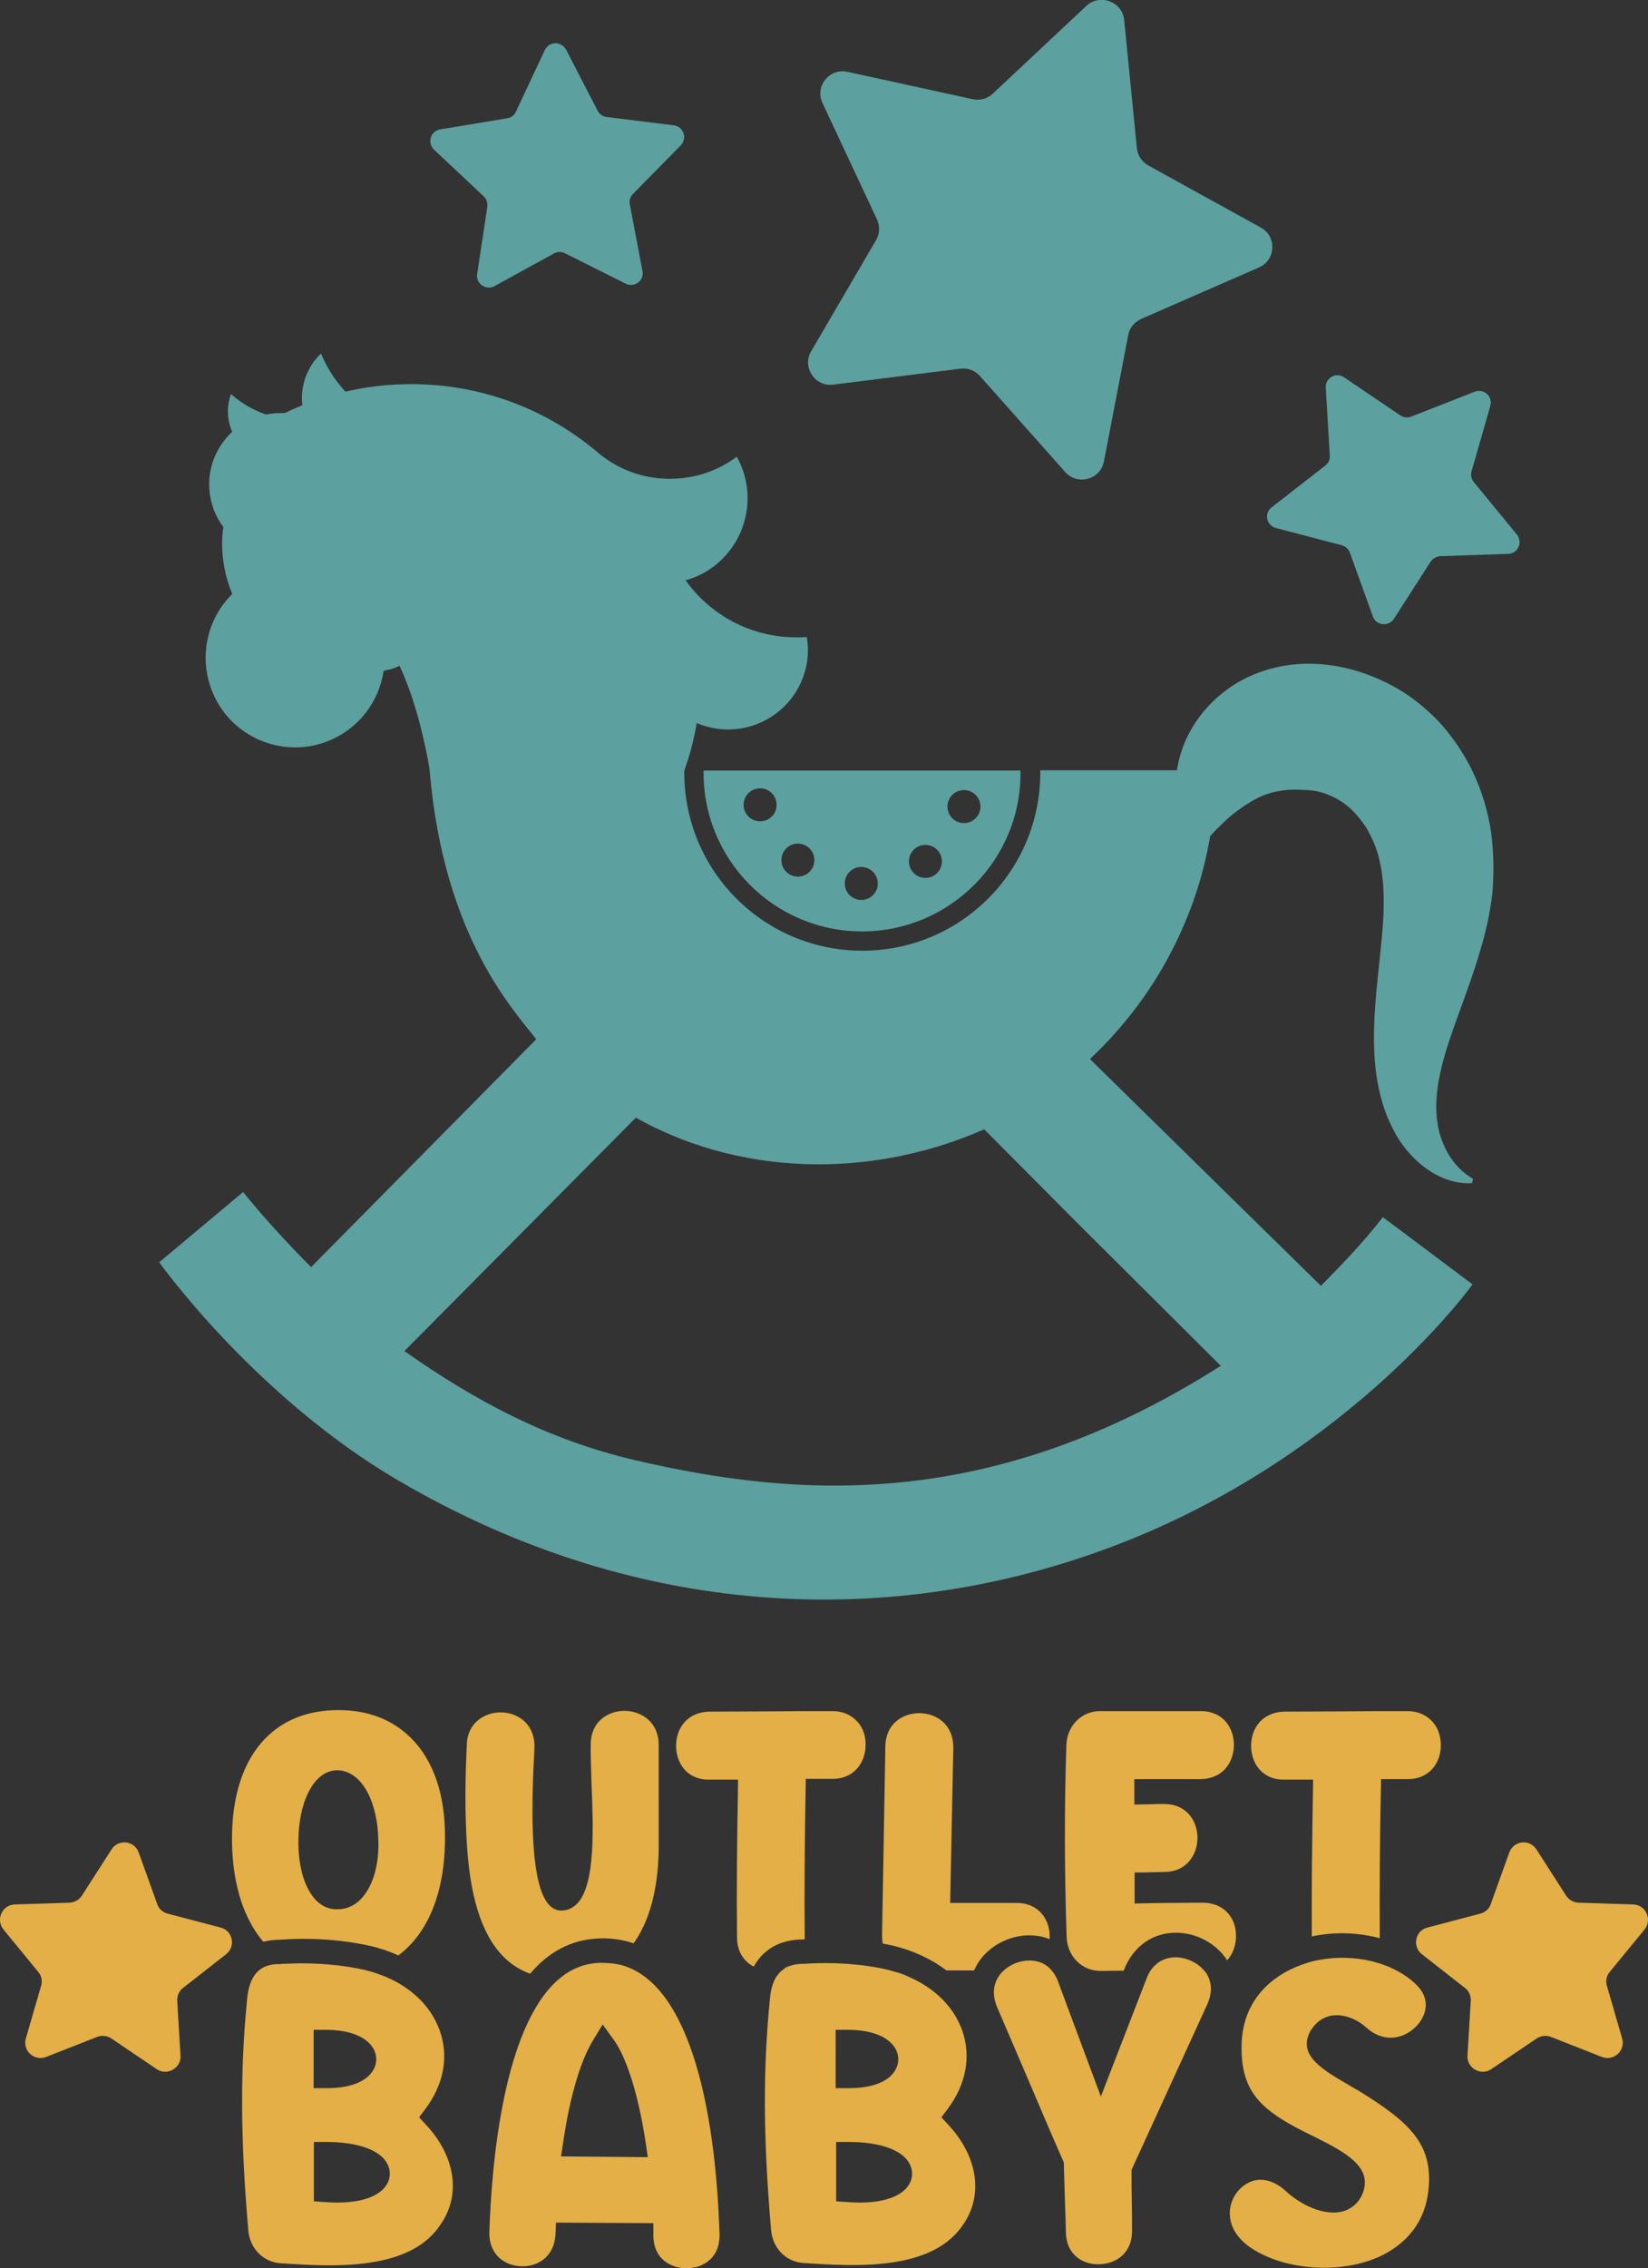
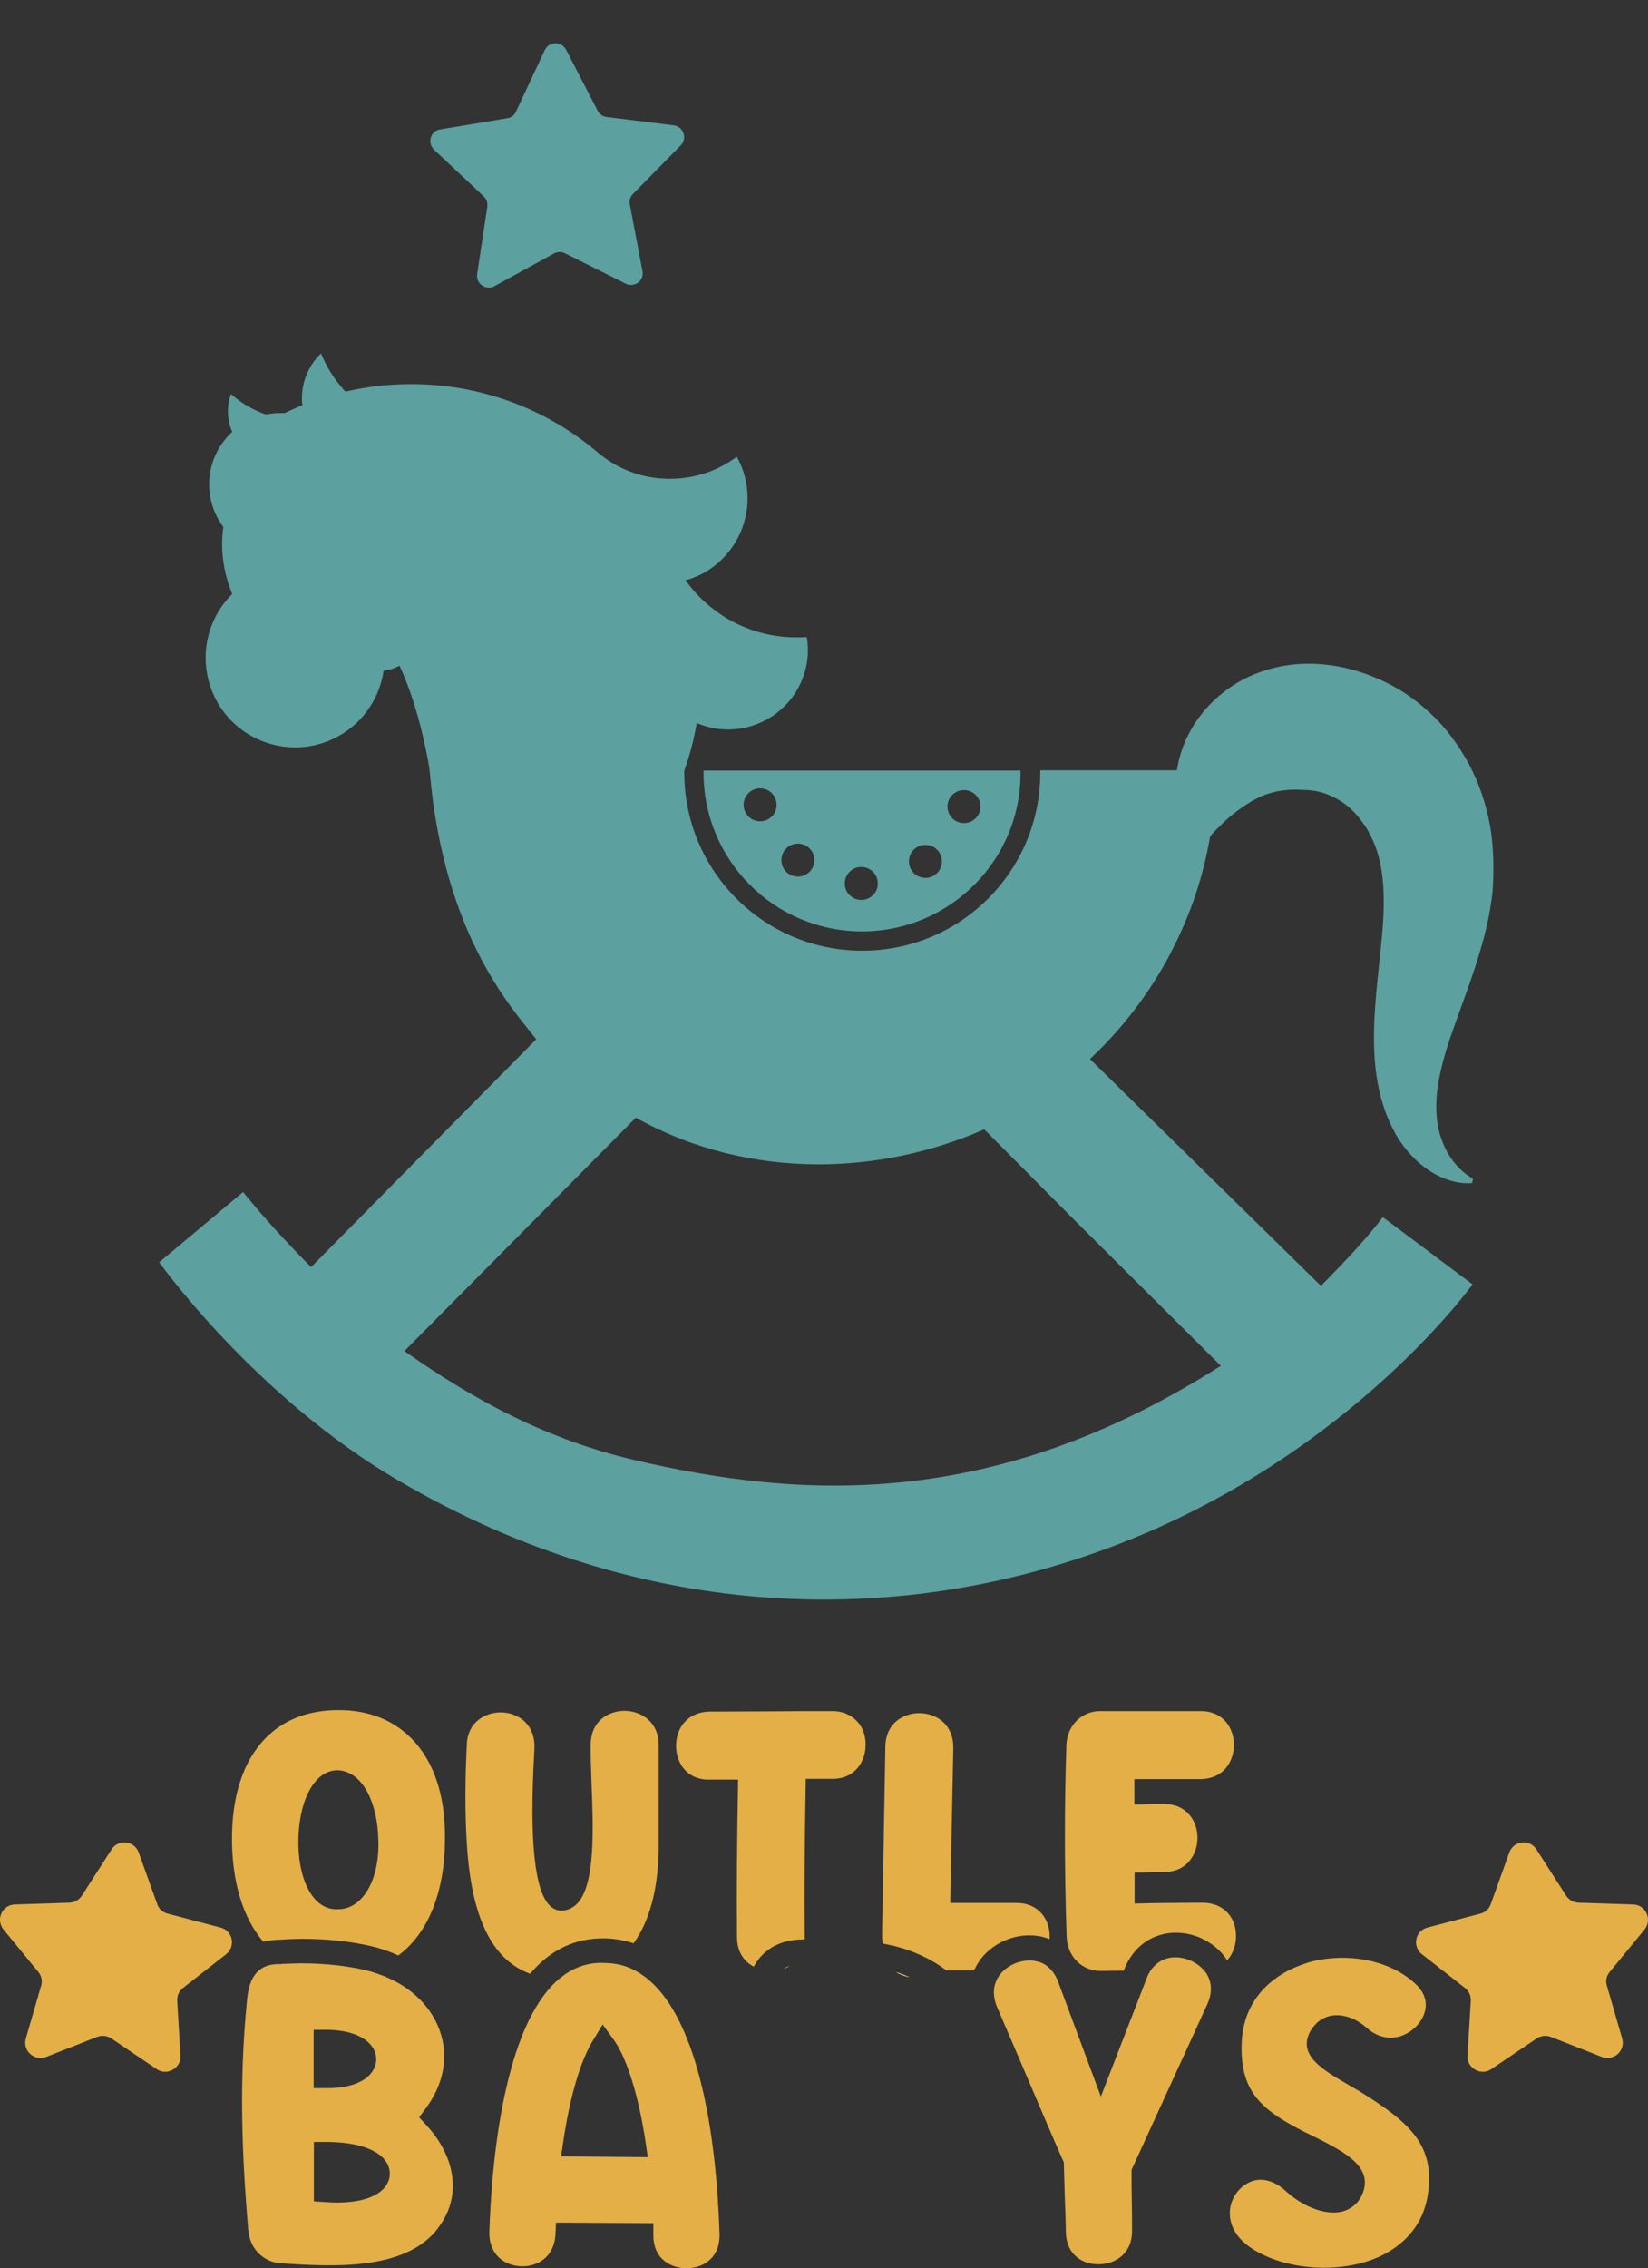
<svg xmlns="http://www.w3.org/2000/svg" version="1.1" id="Camada_1" x="0px" y="0px" width="65px" height="89.4px" viewBox="0 0 65 89.4" enable-background="new 0 0 65 89.4" xml:space="preserve">
  <rect x="0" y="0" width="65" height="89.4" fill="#333333" stroke="none" />
  <g>
    <g>
      <path fill="#5CA09F" d="M13.01,16.4c-0.05,0.58-0.36,1.14-0.89,1.49c-0.92,0.62-2.18,0.37-2.79-0.56    c-0.37-0.55-0.43-1.22-0.22-1.8C10.17,16.47,11.65,16.8,13.01,16.4z" />
      <path fill="#5CA09F" d="M31.69,26.65c-0.58,1.64-2.38,2.5-4.02,1.92c-0.06-0.02-0.13-0.05-0.19-0.07    c-0.11,0.64-0.27,1.27-0.49,1.87c-1.86-6.95-7.54-12.33-14.65-13.78c0.91,0.46,1.53,1.41,1.53,2.5c0,1.55-1.26,2.81-2.81,2.81    s-2.81-1.26-2.81-2.81c0-1.55,1.26-2.81,2.81-2.81c0.06,0,0.12,0,0.17,0c1.51-0.73,3.2-1.14,4.99-1.14c2.79,0,5.35,1,7.33,2.67h0    c0.7,0.6,1.59,0.99,2.57,1.05c0.1,0.01,0.2,0.01,0.31,0.01c0.98,0,1.9-0.32,2.63-0.87c0.68,1.21,0.55,2.77-0.42,3.87    c-0.44,0.5-1,0.84-1.6,1c0,0-0.01,0-0.01,0c0,0,0.01,0,0.01,0c0.97,1.36,2.56,2.25,4.37,2.25c0.13,0,0.26,0,0.39-0.01h0.01    c0,0,0.01,0,0.01,0C31.91,25.62,31.87,26.14,31.69,26.65z" />
      <path fill="#5CA09F" d="M16.46,16.98c-0.37,0.61-1.01,1.05-1.77,1.15c-1.34,0.18-2.58-0.77-2.76-2.11    c-0.11-0.8,0.19-1.57,0.73-2.09C13.32,15.53,14.77,16.69,16.46,16.98z" />
      <path fill="#5CA09F" d="M40.25,30.37h-12.5c0,0,0,0,0,0c-0.05,3.49,2.77,6.34,6.25,6.34C37.48,36.71,40.31,33.86,40.25,30.37    C40.26,30.37,40.25,30.37,40.25,30.37z M30.44,32.18c-0.12,0.12-0.28,0.19-0.46,0.19c-0.18,0-0.34-0.07-0.46-0.19    c-0.12-0.12-0.19-0.28-0.19-0.46c0-0.18,0.07-0.34,0.19-0.46c0.12-0.12,0.28-0.19,0.46-0.19c0.36,0,0.65,0.29,0.65,0.65    C30.63,31.9,30.56,32.07,30.44,32.18z M31.93,34.36c-0.12,0.12-0.28,0.19-0.46,0.19c-0.18,0-0.34-0.07-0.46-0.19    c-0.12-0.12-0.19-0.28-0.19-0.46s0.07-0.34,0.19-0.46c0.12-0.12,0.28-0.19,0.46-0.19c0.36,0,0.65,0.29,0.65,0.65    C32.12,34.08,32.05,34.24,31.93,34.36z M34.43,35.28c-0.12,0.12-0.28,0.19-0.46,0.19c-0.18,0-0.34-0.07-0.46-0.19    c-0.12-0.12-0.19-0.28-0.19-0.46c0-0.18,0.07-0.34,0.19-0.46c0.12-0.12,0.28-0.19,0.46-0.19c0.36,0,0.65,0.29,0.65,0.65    C34.63,35,34.55,35.16,34.43,35.28z M36.96,34.41c-0.12,0.12-0.28,0.19-0.46,0.19c-0.18,0-0.34-0.07-0.46-0.19    c-0.12-0.12-0.19-0.28-0.19-0.46c0-0.18,0.07-0.34,0.19-0.46c0.12-0.12,0.28-0.19,0.46-0.19c0.36,0,0.65,0.29,0.65,0.65    C37.15,34.13,37.08,34.29,36.96,34.41z M38.48,32.25c-0.12,0.12-0.28,0.19-0.46,0.19s-0.34-0.07-0.46-0.19    c-0.12-0.12-0.19-0.28-0.19-0.46c0-0.18,0.07-0.34,0.19-0.46c0.12-0.12,0.28-0.19,0.46-0.19c0.36,0,0.65,0.29,0.65,0.65    C38.67,31.97,38.6,32.13,38.48,32.25z" />
      <path fill="#5CA09F" d="M58.81,32.79c-0.12-0.81-0.36-1.61-0.72-2.37c-0.18-0.38-0.4-0.75-0.64-1.1c-0.24-0.35-0.52-0.7-0.83-1.01    c-0.31-0.31-0.66-0.61-1.03-0.87c-0.37-0.26-0.77-0.48-1.18-0.66c-0.82-0.37-1.73-0.6-2.67-0.62c-0.94-0.02-1.92,0.19-2.78,0.66    c-0.86,0.47-1.55,1.17-1.99,1.95c-0.29,0.51-0.47,1.05-0.55,1.59h-5.39c0,0.03,0,0.06,0,0.09c0,3.88-3.14,7.02-7.02,7.02    c-3.88,0-7.02-3.14-7.02-7.02c0-0.13,0-0.25,0.01-0.37c-1.53-8.7-8.45-12.24-10.45-13.14l-0.41-0.16l-0.83-0.32c0,0-0.01,0-0.01,0    c-0.12-0.04-0.25-0.06-0.37-0.09c-0.04-0.01-0.08-0.02-0.13-0.02c-0.05-0.01-0.1-0.02-0.15-0.02c-0.07-0.01-0.14-0.02-0.21-0.03    c-0.01,0-0.01,0-0.02,0c-0.07-0.01-0.13-0.01-0.2-0.02c-0.01,0-0.03,0-0.04,0c-0.03,0-0.07,0-0.1,0c-0.06,0-0.12,0-0.18,0    c-0.07,0-0.14,0-0.21,0c-0.06,0-0.12,0.01-0.18,0.01h0c-0.06,0-0.13,0.01-0.19,0.02c-0.03,0-0.07,0.01-0.1,0.01    c-0.01,0-0.01,0-0.02,0c-0.05,0.01-0.1,0.02-0.15,0.02c-0.04,0.01-0.08,0.02-0.13,0.02c-0.06,0.01-0.13,0.02-0.19,0.04    c-0.14,0.03-0.28,0.07-0.42,0.12l-0.57,0.22c-0.7,0.32-1.31,0.79-1.79,1.38c-0.5,0.6-0.87,1.31-1.05,2.1    c-0.01,0.05-0.02,0.1-0.03,0.15c-0.03,0.13-0.05,0.26-0.06,0.39c-0.03,0.22-0.05,0.45-0.05,0.67c0,0.66,0.13,1.33,0.4,1.98    c-0.68,0.67-1.05,1.58-1.05,2.52c0,0.61,0.16,1.23,0.5,1.81c0.85,1.44,2.65,2.08,4.22,1.51c1.29-0.47,2.12-1.58,2.3-2.81    c0.3-0.07,0.33-0.06,0.63-0.2c0.41,0.89,0.71,1.89,0.9,2.69c0.19,0.8,0.29,1.4,0.29,1.49c0.56,6.5,3.31,9.39,4.2,10.54l-8.88,8.98    c-0.84-0.84-1.51-1.58-1.97-2.11c-0.46-0.53-0.71-0.85-0.71-0.85l-3.31,2.77c0,0,0.94,1.32,2.59,3.06c1.65,1.73,4,3.88,6.84,5.54    c9.68,5.67,19.97,5.87,28.74,2.38c8.95-3.57,13.63-10.11,13.63-10.11l-3.54-2.65c-0.42,0.55-0.83,1.01-1.23,1.45    c-0.4,0.43-0.8,0.84-1.21,1.26l-9.11-8.94c1.67-1.57,2.77-3.26,3.49-4.8c0.73-1.55,1.08-2.96,1.25-3.98    c0.11-0.13,0.21-0.24,0.33-0.35c0.23-0.23,0.44-0.43,0.66-0.59c0.43-0.33,0.83-0.57,1.19-0.7c0.36-0.13,0.66-0.17,0.91-0.19    c0.25-0.02,0.49,0,0.76,0.01c0.13,0.01,0.27,0.02,0.42,0.06c0.14,0.03,0.29,0.08,0.43,0.14c0.14,0.06,0.28,0.13,0.41,0.21    c0.13,0.08,0.25,0.17,0.38,0.28c0.24,0.21,0.47,0.49,0.67,0.8c0.1,0.16,0.18,0.33,0.26,0.5c0.08,0.18,0.15,0.36,0.2,0.55    c0.11,0.38,0.18,0.81,0.21,1.28c0.03,0.47,0.02,0.98-0.02,1.53c-0.08,1.1-0.26,2.32-0.33,3.63c-0.03,0.65-0.03,1.35,0.05,2.05    c0.09,0.7,0.25,1.41,0.56,2.08c0.08,0.17,0.16,0.33,0.25,0.49c0.09,0.16,0.2,0.31,0.31,0.46c0.22,0.29,0.48,0.55,0.76,0.77    c0.56,0.44,1.26,0.71,1.92,0.66l0.04-0.17c-0.53-0.31-0.88-0.75-1.11-1.23c-0.11-0.24-0.2-0.49-0.25-0.73    c-0.03-0.13-0.04-0.25-0.06-0.37c-0.02-0.13-0.02-0.25-0.03-0.38c-0.01-0.5,0.05-1.01,0.17-1.52c0.11-0.51,0.27-1.02,0.46-1.56    c0.37-1.07,0.82-2.19,1.18-3.47c0.18-0.64,0.33-1.33,0.41-2.07C58.92,34.39,58.92,33.61,58.81,32.79z M48.15,53.83    c-8.97,5.71-16.54,5.25-23.1,3.72c-3.46-0.81-6.31-2.34-9.1-4.3l9.13-9.2c2.23,1.25,4.72,1.84,7.21,1.84    c2.24,0,4.48-0.48,6.53-1.38l3.63,3.65L48.15,53.83z" />
    </g>
    <g>
-       <path fill="#5CA09F" d="M44.34,0.79l0.5,5.05c0.03,0.29,0.2,0.54,0.45,0.68l4.44,2.45c0.64,0.35,0.59,1.28-0.07,1.57l-4.65,2.03    c-0.26,0.12-0.46,0.35-0.51,0.64l-0.96,4.98c-0.14,0.71-1.03,0.96-1.52,0.42l-3.37-3.79c-0.19-0.22-0.48-0.32-0.76-0.29    l-5.03,0.63c-0.72,0.09-1.23-0.69-0.87-1.31l2.56-4.38c0.15-0.25,0.16-0.55,0.04-0.82l-2.15-4.59c-0.31-0.66,0.27-1.38,0.98-1.23    l4.95,1.08c0.28,0.06,0.58-0.02,0.79-0.22l3.7-3.47C43.4-0.26,44.27,0.07,44.34,0.79z" />
-       <path fill="#5CA09F" d="M58.78,16l-0.74,2.58c-0.04,0.15-0.01,0.3,0.09,0.42l1.7,2.07c0.24,0.3,0.04,0.75-0.34,0.76l-2.68,0.09    c-0.15,0.01-0.29,0.09-0.38,0.21l-1.45,2.26c-0.21,0.32-0.7,0.27-0.83-0.09l-0.91-2.52c-0.05-0.14-0.17-0.25-0.32-0.29l-2.6-0.68    c-0.37-0.1-0.47-0.58-0.17-0.81l2.12-1.65c0.12-0.09,0.19-0.24,0.18-0.39l-0.16-2.68c-0.02-0.38,0.4-0.63,0.72-0.41l2.22,1.5    c0.13,0.09,0.29,0.1,0.43,0.05l2.5-0.98C58.53,15.3,58.89,15.63,58.78,16z" />
      <path fill="#5CA09F" d="M21.49,1.97L20.35,4.4c-0.06,0.14-0.19,0.24-0.34,0.26L17.36,5.1c-0.38,0.06-0.52,0.53-0.24,0.8l1.96,1.84    c0.11,0.1,0.16,0.26,0.14,0.41l-0.4,2.65c-0.06,0.38,0.35,0.66,0.68,0.48l2.35-1.29c0.13-0.07,0.3-0.08,0.43-0.01l2.4,1.2    c0.34,0.17,0.74-0.12,0.66-0.5l-0.5-2.63c-0.03-0.15,0.02-0.3,0.13-0.41l1.88-1.91c0.27-0.27,0.11-0.74-0.27-0.79l-2.66-0.33    c-0.15-0.02-0.28-0.11-0.35-0.25l-1.23-2.38C22.15,1.61,21.66,1.62,21.49,1.97z" />
    </g>
    <g>
      <path fill="#E3AF46" d="M64.86,76.05l-1.37,1.67c-0.13,0.15-0.17,0.36-0.11,0.55l0.6,2.07c0.14,0.48-0.33,0.91-0.8,0.73    l-2.01-0.79c-0.18-0.07-0.39-0.05-0.56,0.06l-1.79,1.21c-0.41,0.28-0.97-0.04-0.94-0.53l0.13-2.16c0.01-0.2-0.07-0.39-0.23-0.51    l-1.7-1.33c-0.39-0.31-0.26-0.93,0.22-1.05l2.09-0.55c0.19-0.05,0.35-0.19,0.41-0.38l0.73-2.03c0.17-0.47,0.8-0.54,1.07-0.12    l1.17,1.82c0.11,0.17,0.29,0.27,0.49,0.28l2.16,0.07C64.92,75.08,65.18,75.66,64.86,76.05z" />
      <path fill="#E3AF46" d="M0.14,76.05l1.37,1.67c0.13,0.15,0.17,0.36,0.11,0.55l-0.6,2.07c-0.14,0.48,0.33,0.91,0.8,0.73l2.01-0.79    c0.18-0.07,0.39-0.05,0.56,0.06l1.79,1.21c0.41,0.28,0.97-0.04,0.94-0.53l-0.13-2.16c-0.01-0.2,0.07-0.39,0.23-0.51l1.7-1.33    c0.39-0.31,0.26-0.93-0.22-1.05l-2.09-0.55c-0.19-0.05-0.35-0.19-0.41-0.38l-0.73-2.03c-0.17-0.47-0.8-0.54-1.07-0.12l-1.17,1.82    c-0.11,0.17-0.29,0.27-0.49,0.28l-2.16,0.07C0.08,75.08-0.18,75.66,0.14,76.05z" />
      <g>
        <path fill="#E3AF46" d="M16.22,68.51c-0.73-0.73-1.69-1.11-2.87-1.11c-1.18,0-2.14,0.37-2.86,1.09c-0.9,0.9-1.36,2.32-1.34,4.09     c0.02,1.52,0.38,2.81,1.06,3.73c0.06,0.08,0.11,0.15,0.18,0.22c0.2-0.05,0.42-0.08,0.66-0.08c1.2-0.09,2.51,0,3.62,0.26     c0.37,0.09,0.72,0.21,1.04,0.36c1.17-0.87,1.84-2.48,1.84-4.61v0C17.57,70.77,17.11,69.4,16.22,68.51z M14.23,74.85     c-0.26,0.27-0.57,0.4-0.92,0.4h-0.04c-0.29,0-0.55-0.11-0.78-0.33c-0.47-0.46-0.74-1.36-0.72-2.42c0.01-0.65,0.13-1.33,0.39-1.85     c0.26-0.52,0.64-0.88,1.16-0.88c1.06,0.05,1.57,1.43,1.6,2.69C14.97,73.47,14.71,74.36,14.23,74.85z" />
        <path fill="#E3AF46" d="M24.65,67.43h-0.02c-0.63,0-1.31,0.4-1.33,1.28c-0.01,0.41,0.01,0.96,0.03,1.55     c0.07,1.77,0.16,3.98-0.55,4.75c-0.17,0.18-0.37,0.28-0.61,0.29c-0.18,0.01-0.35-0.06-0.49-0.2c-0.6-0.6-0.8-2.57-0.61-6     c0.01-0.14,0.01-0.23,0.01-0.26c0.01-0.91-0.67-1.34-1.31-1.35h-0.02c-0.64,0-1.33,0.41-1.34,1.31c0,0.03,0,0.11-0.01,0.22     c-0.03,0.66-0.1,2.41,0.05,4.13c0.23,2.6,1.04,4.13,2.46,4.64c0.7-0.83,1.59-1.35,2.72-1.39c0.48-0.02,0.93,0.05,1.36,0.19     c0.79-1.09,0.97-2.59,0.99-3.66V68.8C25.99,67.87,25.3,67.44,24.65,67.43z" />
        <path fill="#E3AF46" d="M30.92,77.59c0.08-0.03,0.15-0.06,0.22-0.11C31.07,77.51,30.99,77.54,30.92,77.59z M30.92,77.59     c0.08-0.03,0.15-0.06,0.22-0.11C31.07,77.51,30.99,77.54,30.92,77.59z M33.82,67.86c-0.24-0.27-0.58-0.42-0.99-0.42     c-0.8,0-1.61,0-2.42,0.01c-0.81,0-1.62,0.01-2.42,0.01c-0.51,0.01-0.92,0.23-1.15,0.64c-0.24,0.44-0.23,1.02,0.02,1.45     c0.23,0.39,0.63,0.6,1.12,0.59h1.13l0,0.14c-0.04,2.22-0.06,4.27-0.04,6.1c0.01,0.57,0.29,0.94,0.66,1.13     c0.37-0.68,1.03-1.06,1.91-1.07c0.03,0,0.07-0.01,0.1-0.01c0-0.03,0-0.06,0-0.1c-0.02-1.82,0-3.87,0.04-6.09l0-0.13h1.05     c0.9,0,1.31-0.69,1.31-1.33C34.15,68.43,34.04,68.1,33.82,67.86z" />
        <path fill="#E3AF46" d="M40.09,75h-2.61l0-0.14c0.02-0.99,0.04-1.98,0.06-2.97c0.02-1,0.04-1.99,0.06-3     c0.01-0.93-0.67-1.36-1.32-1.37h-0.02c-0.64,0-1.32,0.4-1.34,1.3l-0.13,7.45c0,0.12,0.01,0.23,0.03,0.33     c0.15,0.03,0.29,0.06,0.43,0.09c0.8,0.2,1.5,0.53,2.08,0.97h1.09c0.07-0.16,0.16-0.31,0.27-0.46c0.52-0.66,1.39-1.02,2.23-0.9     c0.17,0.02,0.33,0.07,0.48,0.13c0-0.04,0-0.07,0-0.11C41.41,75.69,41,75,40.09,75z" />
        <path fill="#E3AF46" d="M47.41,74.99C46.99,74.99,46.56,75,46.14,75c-0.42,0-0.84,0.01-1.25,0.02l-0.14,0V73.8h0.14     c0.17,0,0.34,0,0.51-0.01c0.17,0,0.34-0.01,0.51-0.01c0.41,0,0.75-0.14,0.99-0.42c0.21-0.24,0.33-0.57,0.33-0.93     c0-0.64-0.41-1.33-1.32-1.33c-0.17,0-0.34,0-0.51,0.01c-0.17,0-0.35,0.01-0.52,0.01h-0.14v-1h2.62c0.5-0.01,0.91-0.23,1.13-0.64     c0.24-0.44,0.24-1.02-0.02-1.45c-0.23-0.39-0.64-0.6-1.14-0.59h-3.94c-0.73,0-1.3,0.57-1.33,1.33c-0.08,2.37-0.08,4.92,0.01,7.57     c0.03,0.77,0.6,1.34,1.34,1.34c0.3,0,0.61-0.01,0.91-0.01l0.08-0.19c0.62-1.33,1.98-1.55,3-1.08c0.4,0.19,0.76,0.48,1,0.86     c0.01-0.01,0.02-0.02,0.02-0.02c0.21-0.24,0.33-0.58,0.33-0.93C48.76,75.65,48.34,74.99,47.41,74.99z" />
-         <path fill="#E3AF46" d="M56.5,67.86c-0.24-0.27-0.58-0.42-0.99-0.42c-0.8,0-1.61,0-2.42,0.01c-0.81,0-1.62,0.01-2.42,0.01     c-0.51,0.01-0.92,0.23-1.15,0.64c-0.24,0.44-0.23,1.02,0.02,1.45c0.23,0.39,0.63,0.6,1.12,0.59h1.13l0,0.14     c-0.04,2.19-0.06,4.23-0.05,6.04c0.89-0.19,1.82-0.16,2.68,0.07v-0.05c-0.01-1.82,0-3.87,0.05-6.09l0-0.13h1.05     c0.9,0,1.31-0.69,1.31-1.33C56.83,68.43,56.72,68.1,56.5,67.86z" />
      </g>
      <g>
        <g>
          <path fill="#FFFFFF" d="M35.34,77.73c0.16,0.09,0.35,0.16,0.53,0.2C35.7,77.85,35.53,77.78,35.34,77.73z" />
        </g>
      </g>
      <g>
        <g>
          <path fill="#E3AF46" d="M16.8,83.74l-0.27-0.29l0.24-0.32c0.74-0.98,0.94-2.09,0.57-3.11c-0.36-1-1.21-1.79-2.39-2.21      c-0.07-0.02-0.14-0.05-0.21-0.07c-0.08-0.03-0.16-0.05-0.25-0.07c-0.02-0.01-0.04-0.01-0.06-0.02c-0.91-0.21-1.98-0.3-2.99-0.26      c-0.09,0-0.17,0.01-0.26,0.01c-0.03,0-0.06,0-0.09,0.01l-0.04,0c-0.04,0-0.07,0-0.11,0c-0.49,0.02-1.08,0.22-1.19,1.35      c-0.28,2.83-0.27,5.46,0.04,9.11c0.05,0.73,0.57,1.27,1.25,1.33l0.02,0c2.07,0.14,5.19,0.34,6.37-1.61l0.01-0.01      C18.18,86.42,17.93,84.95,16.8,83.74z M12.36,80l0.48,0c0.92,0,1.6,0.26,1.88,0.73c0.16,0.27,0.16,0.59,0,0.86      c-0.27,0.46-0.92,0.71-1.83,0.71c-0.02,0-0.03,0-0.04,0l-0.48,0V80z M15.24,86.12c-0.29,0.45-0.99,0.69-1.95,0.69      c-0.15,0-0.31-0.01-0.47-0.02l-0.44-0.03v-2.34h0.48c1.24,0,2.12,0.31,2.41,0.85C15.42,85.55,15.41,85.86,15.24,86.12z" />
          <path fill="#E3AF46" d="M25.71,78.14c-0.36-0.33-0.74-0.56-1.16-0.68c-0.06-0.02-0.12-0.03-0.17-0.04      c-0.06-0.01-0.12-0.02-0.19-0.03c-0.17-0.02-0.35-0.03-0.53-0.03h0c-0.61,0.02-1.14,0.24-1.59,0.62      c-0.05,0.04-0.1,0.09-0.15,0.13c-0.04,0.04-0.09,0.09-0.13,0.13c-1.99,2.07-2.41,7.24-2.49,9.75c-0.01,0.89,0.62,1.31,1.26,1.33      c0.64,0.02,1.3-0.36,1.35-1.26l0.02-0.46l3.84,0.02v0.48c0,0.64,0.32,0.96,0.6,1.12c0.43,0.24,1,0.24,1.43-0.01      c0.27-0.16,0.59-0.49,0.58-1.14C28.22,83.13,27.28,79.6,25.71,78.14z M22.13,84.99l0.08-0.54c0.12-0.83,0.47-2.89,1.19-4.05      l0.37-0.61l0.42,0.58c0.79,1.08,1.18,3.41,1.28,4.1l0.08,0.55L22.13,84.99z" />
          <path fill="#E3AF46" d="M35.34,77.73c0.16,0.09,0.35,0.16,0.53,0.2C35.7,77.85,35.53,77.78,35.34,77.73z M30.92,77.59      c0.08-0.03,0.15-0.06,0.22-0.11C31.07,77.51,30.99,77.54,30.92,77.59z" />
-           <path fill="#E3AF46" d="M37.4,83.74l-0.27-0.29l0.24-0.32c0.74-0.98,0.94-2.09,0.58-3.11c-0.33-0.91-1.06-1.65-2.07-2.09      c-0.18-0.03-0.37-0.1-0.53-0.2c-0.1-0.03-0.2-0.06-0.31-0.09c-1.01-0.24-2.23-0.32-3.34-0.24l-0.03,0h0      c-0.06,0-0.13,0-0.19,0.01c0,0,0,0,0,0c-0.11,0.01-0.21,0.03-0.32,0.07c-0.07,0.04-0.15,0.08-0.22,0.11      c-0.08,0.05-0.16,0.12-0.23,0.2c-0.04,0.05-0.07,0.1-0.11,0.15c-0.11,0.19-0.2,0.46-0.23,0.81c-0.28,2.83-0.27,5.46,0.04,9.11      c0.05,0.73,0.57,1.27,1.25,1.33l0.02,0c2.07,0.14,5.19,0.34,6.37-1.61l0.01-0.01C38.78,86.42,38.53,84.95,37.4,83.74z M32.96,80      l0.47,0c0.92,0,1.6,0.26,1.88,0.73c0.16,0.27,0.16,0.59,0,0.86c-0.26,0.46-0.92,0.71-1.83,0.71c-0.02,0-0.03,0-0.04,0l-0.48,0      V80z M35.84,86.12c-0.29,0.45-0.99,0.69-1.95,0.69c-0.15,0-0.31-0.01-0.47-0.02l-0.44-0.03v-2.34h0.48      c1.24,0,2.12,0.31,2.41,0.85C36.02,85.55,36.01,85.86,35.84,86.12z" />
          <path fill="#E3AF46" d="M44.63,85.52v0.1c0,0.39,0,0.77,0.01,1.15c0.01,0.38,0.01,0.75,0.01,1.14c0.01,0.9-0.64,1.32-1.3,1.33      c-0.64,0.02-1.29-0.37-1.31-1.25c-0.01-0.45-0.02-0.9-0.04-1.34c-0.01-0.44-0.03-0.89-0.04-1.33l0-0.09l-0.04-0.09      c-0.44-1-0.87-2.01-1.3-3.02c-0.43-1.01-0.87-2.03-1.3-3.03c-0.2-0.5-0.12-0.87,0.03-1.13c0.03-0.05,0.06-0.1,0.09-0.14      c0,0,0,0,0,0c0.04-0.05,0.08-0.09,0.12-0.13c0.27-0.26,0.65-0.42,1.03-0.42c0.06,0,0.12,0,0.19,0.01      c0.07,0.01,0.15,0.03,0.22,0.05c0.05,0.02,0.09,0.03,0.14,0.06c0.04,0.02,0.08,0.04,0.12,0.07c0.17,0.12,0.33,0.3,0.45,0.58      l1.71,4.59l1.81-4.67l0.03-0.07c0.01-0.02,0.02-0.05,0.03-0.07c0.03-0.05,0.05-0.09,0.08-0.14c0.4-0.6,1.07-0.64,1.61-0.4      c0.19,0.09,0.37,0.21,0.51,0.38c0.04,0.04,0.07,0.09,0.1,0.13c0.03,0.04,0.05,0.09,0.07,0.13c0.13,0.28,0.15,0.64-0.04,1.07      L44.63,85.52z" />
          <path fill="#E3AF46" d="M56.33,86.4c-0.18,1.43-1.12,2.15-1.86,2.51c-1.49,0.71-3.66,0.6-5.03-0.25      c-0.65-0.4-0.98-0.95-0.93-1.55c0.05-0.51,0.39-0.96,0.84-1.13c0.12-0.05,0.25-0.07,0.37-0.07c0.34,0,0.69,0.16,1.02,0.47      l0.01,0.01c0.69,0.61,1.54,0.92,2.16,0.78c0.38-0.09,0.68-0.34,0.83-0.71c0.44-1.08-0.76-1.67-1.91-2.25      c-2.04-0.98-2.89-1.69-2.86-3.59c0.03-1.91,1.35-2.76,2.13-3.09c0.22-0.09,0.44-0.17,0.67-0.23c0.05-0.01,0.1-0.02,0.14-0.03      c0.05-0.01,0.1-0.02,0.15-0.03c0.67-0.12,1.37-0.1,2.01,0.05c0.05,0.01,0.1,0.02,0.15,0.04c0.05,0.01,0.1,0.03,0.15,0.04      c0.55,0.17,1.05,0.44,1.45,0.81c0.63,0.58,0.45,1.22,0.08,1.64c-0.46,0.51-1.28,0.75-2.01,0.09c-0.31-0.28-0.83-0.55-1.36-0.47      c-0.18,0.03-0.34,0.1-0.48,0.2c-0.14,0.1-0.26,0.24-0.36,0.4c-0.53,0.95,0.45,1.52,1.48,2.12c0.12,0.07,0.25,0.15,0.38,0.22      C55.66,83.67,56.56,84.55,56.33,86.4z" />
        </g>
      </g>
    </g>
  </g>
</svg>